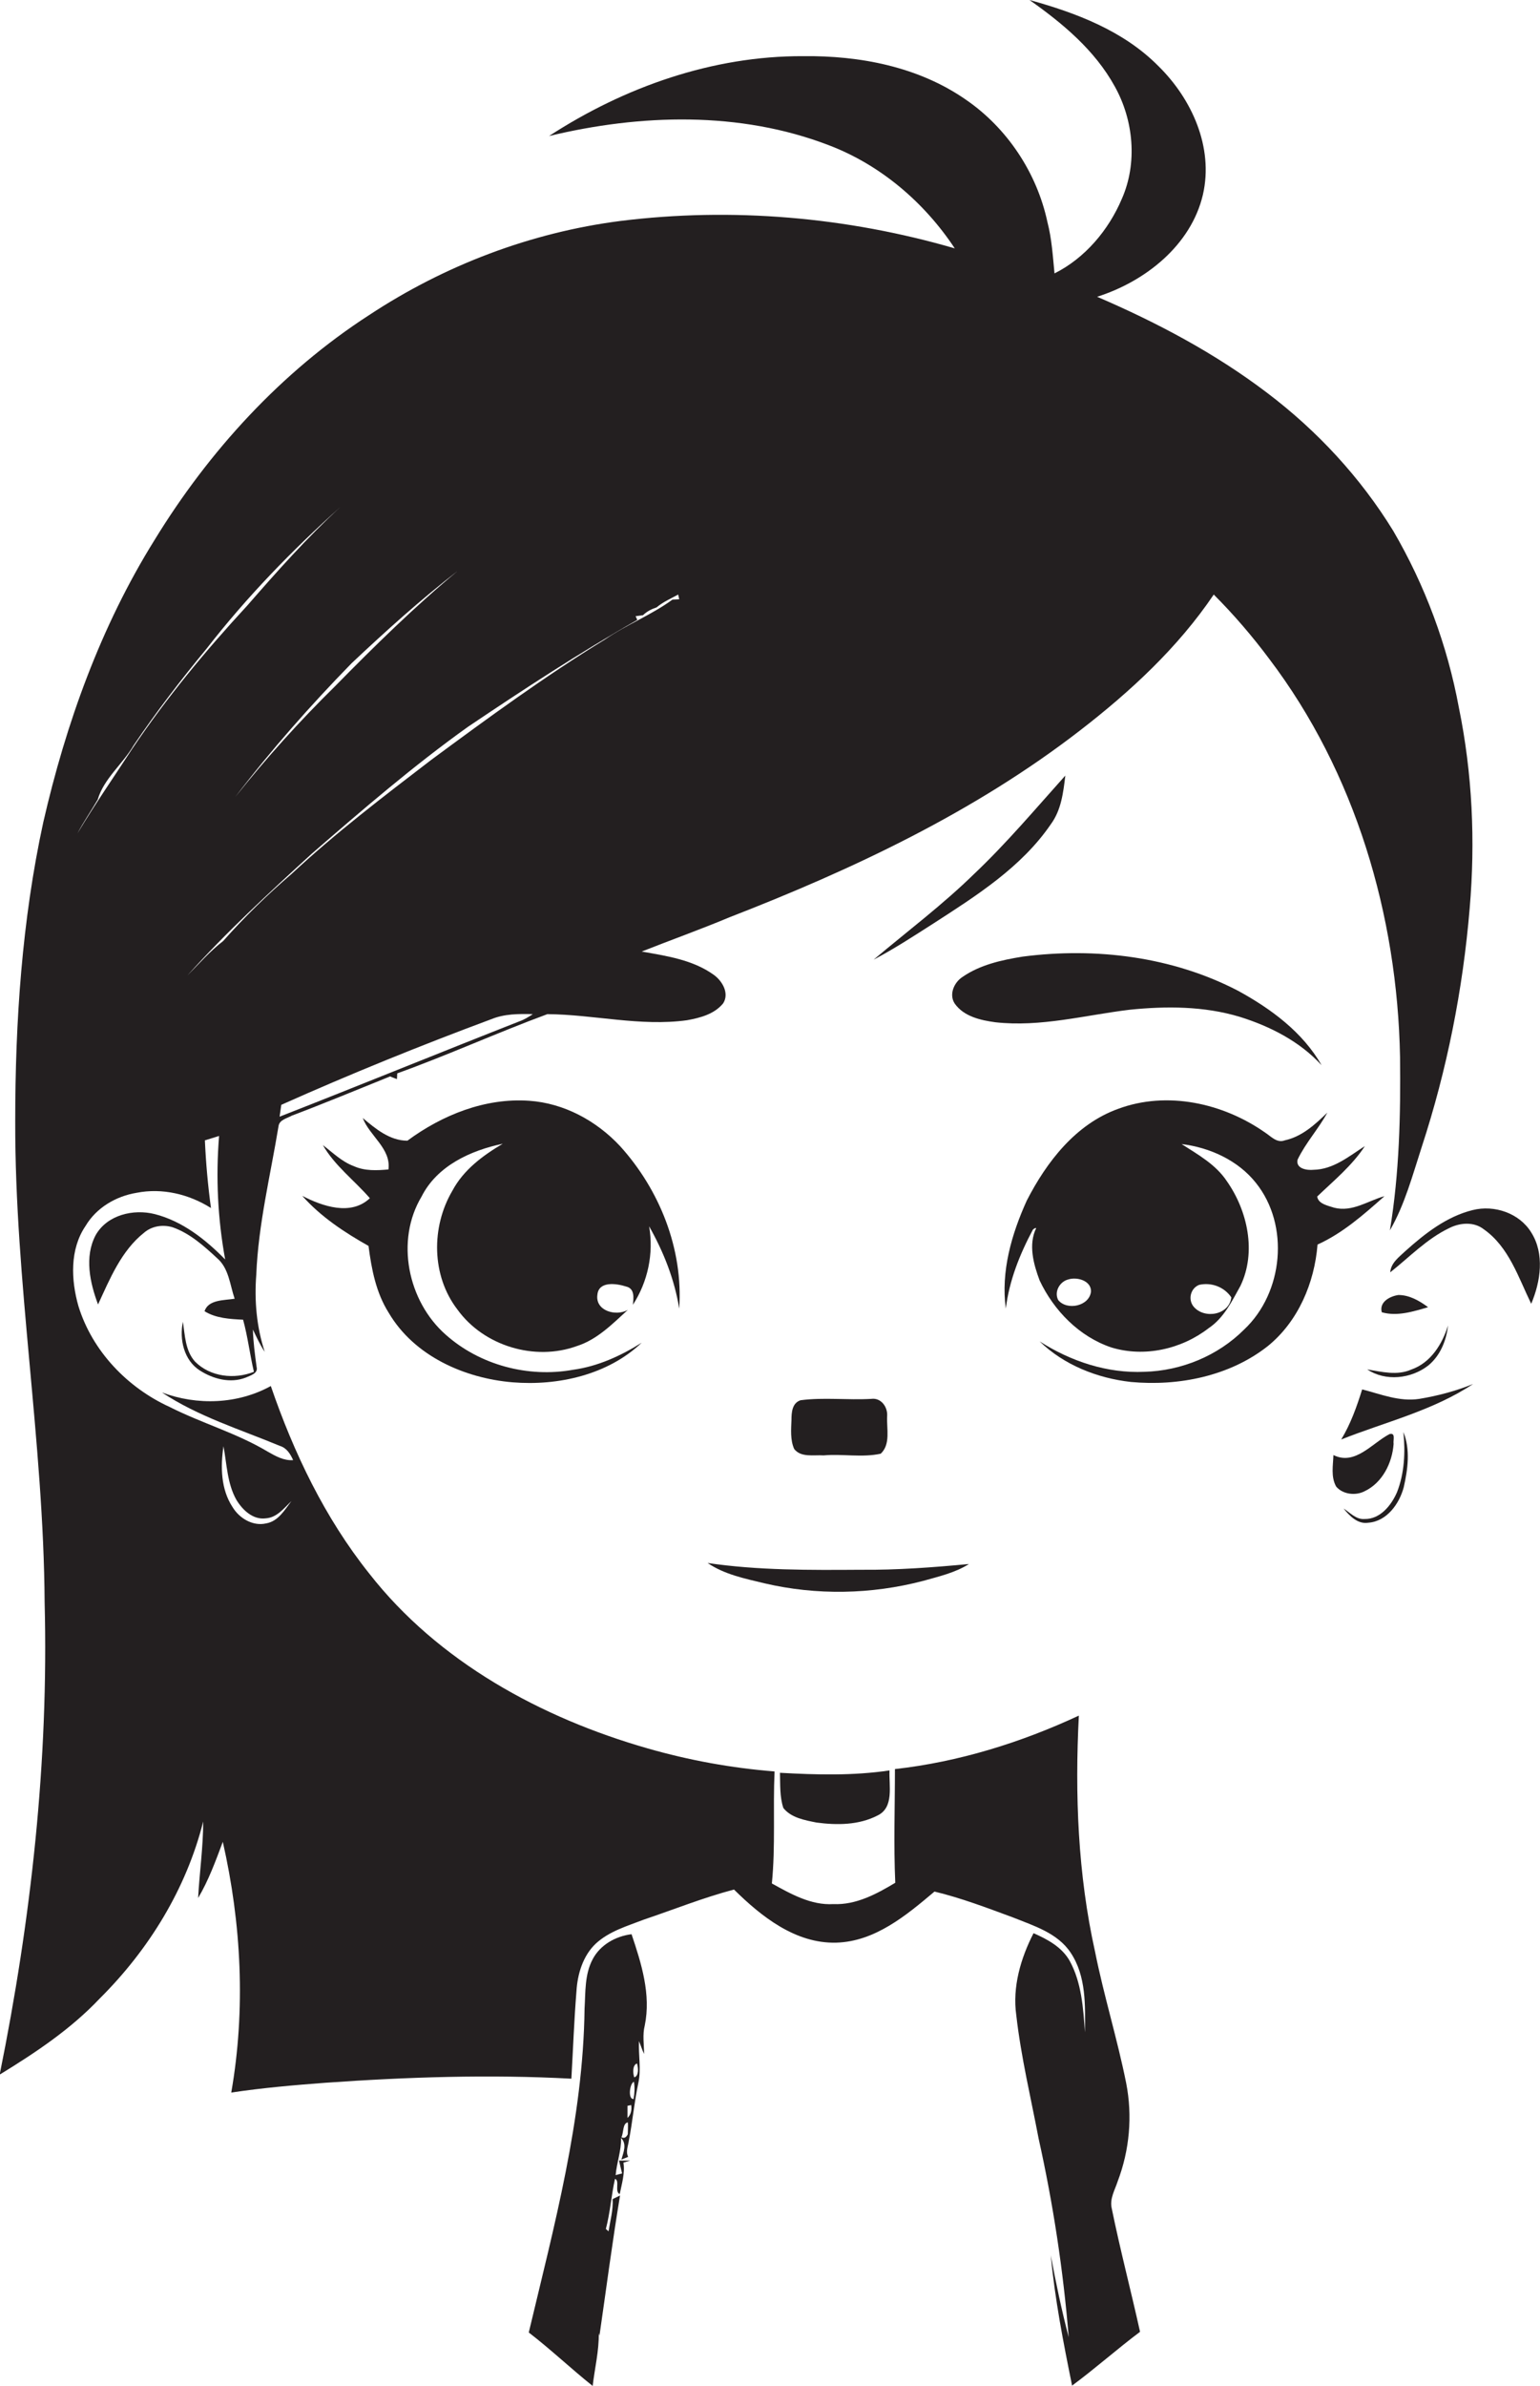
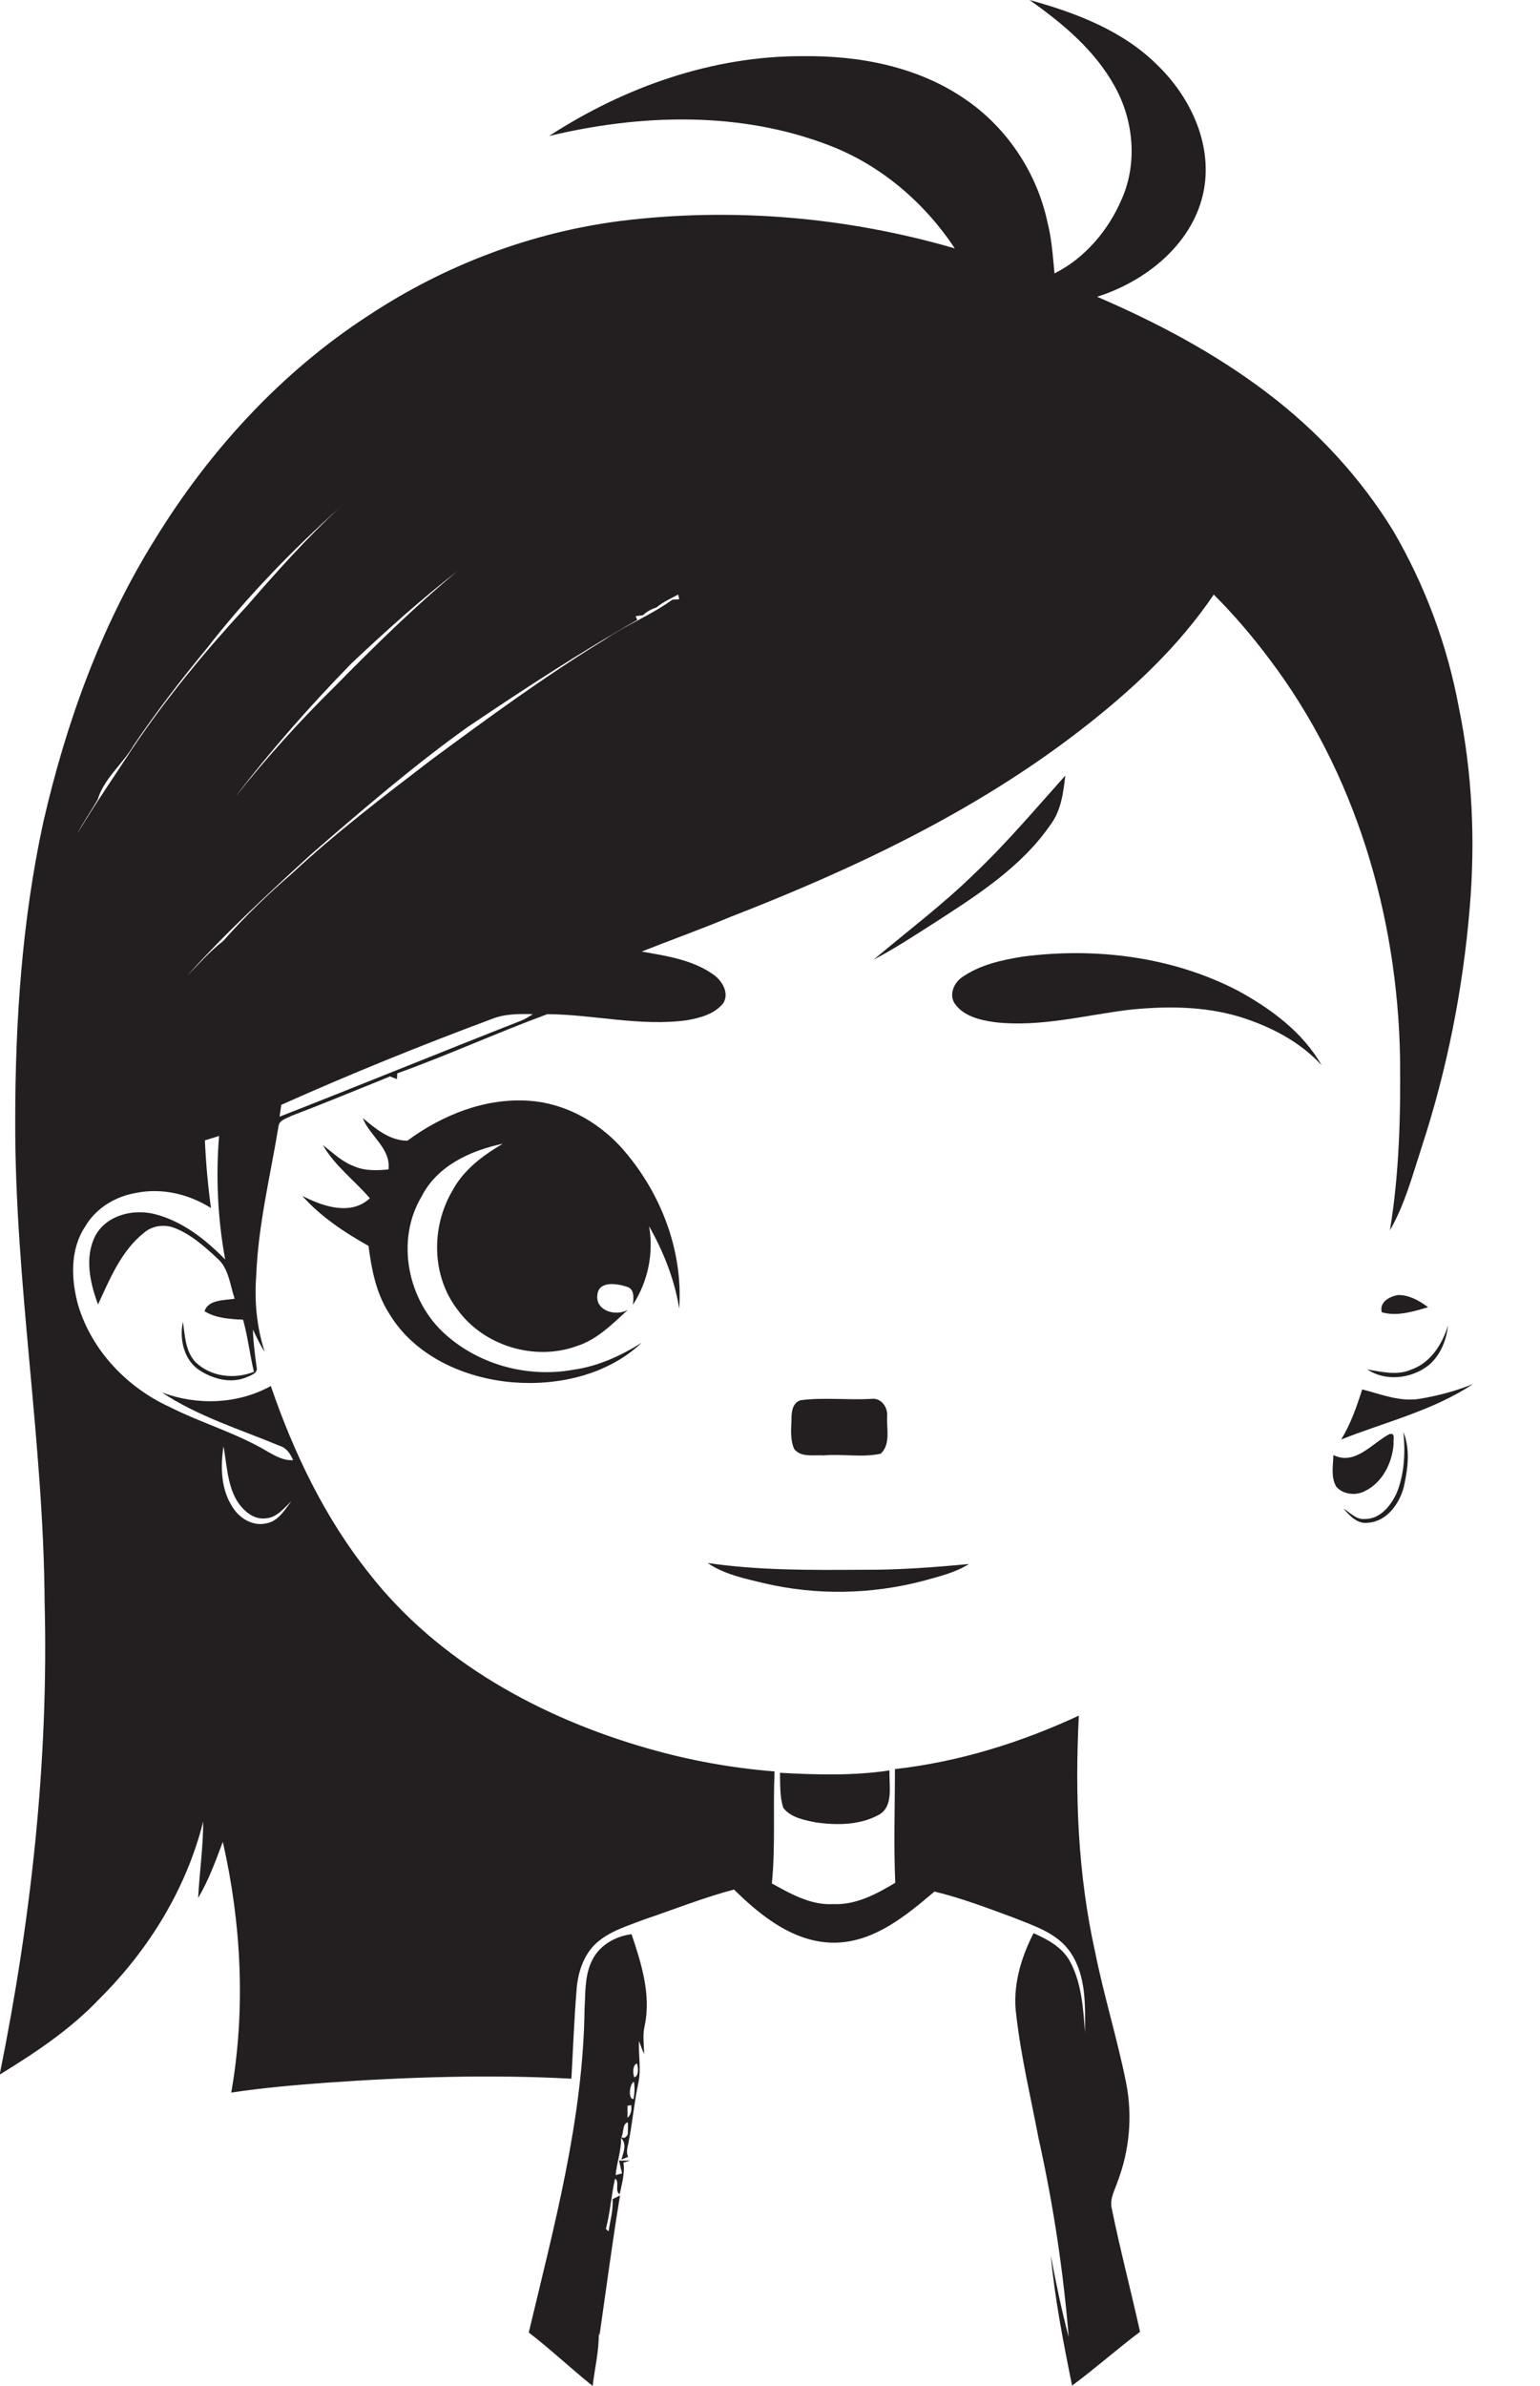
<svg xmlns="http://www.w3.org/2000/svg" version="1.1" id="Layer_1" x="0px" y="0px" viewBox="0 0 455.5 705.1" enable-background="new 0 0 455.5 705.1" xml:space="preserve">
  <g>
    <path fill="#231F20" d="M330.6,644.6c3.5-9.2,4.4-19.3,2.5-29c-2.6-13-6.6-25.8-9.2-38.8c-5.1-22.9-6-46.5-4.8-69.8   c-17.2,8-35.6,13.7-54.4,15.8c0,11.2-0.4,22.4,0.1,33.6c-5.5,3.3-11.6,6.6-18.3,6.3c-6.6,0.4-12.6-3-18.2-6.1   c1.1-11,0.3-22.1,0.8-33.1c-12.7-1-25.3-3.3-37.5-6.8c-31.5-9-62-25.6-82.4-51.7c-13.1-16.4-22.3-35.6-29.1-55.4   c-9.8,5.4-21.8,5.8-32.2,1.9c10.7,7.1,23.1,10.9,34.9,15.8c2,0.6,3.1,2.4,3.9,4.2c-2.8,0.2-5.2-1.2-7.5-2.5   c-9.2-5.5-19.5-8.4-29-13.2c-12.5-5.7-22.9-16.5-27-29.8c-2.2-7.7-2.6-16.8,2.1-23.7c3.2-5.4,9-8.8,15.1-9.8   c7.6-1.5,15.5,0.4,22,4.5c-0.9-6.6-1.5-13.3-1.8-20c1.4-0.4,2.8-0.9,4.2-1.3c-1,12.2-0.4,24.5,1.8,36.5   c-5.8-5.9-12.6-11.3-20.8-13.4c-6.3-1.6-14.1,0.2-17.5,6.2c-3.4,6.4-1.7,14.1,0.7,20.5c3.5-7.6,6.9-15.9,13.6-21.2   c2.3-2,5.6-2.5,8.5-1.6c5.1,1.8,9.2,5.5,13.1,9.1c3.5,3,3.8,7.9,5.2,12c-3,0.5-7.8,0.2-8.9,3.7c3.4,2.1,7.5,2.3,11.4,2.5   c1.4,5.1,2,10.3,3.2,15.4c-5.8,2.3-12.9,1.5-17.4-3c-2.9-3.2-3-7.8-3.6-11.8c-1.1,5.2,0.3,11.4,5,14.4c3.9,2.5,9,3.9,13.6,2.1   c1.3-0.6,3.7-1.2,3.2-3.1c-0.5-3.7-1-7.4-1.1-11.1c1.1,2.3,2.1,4.5,3.5,6.6c-2.4-7.3-3.1-15.1-2.5-22.8c0.6-14.9,4.2-29.4,6.6-44   c0.3-1.8,2.5-2.2,3.9-3c9.8-3.7,19.4-7.7,29.1-11.6c0.6,0.3,1.3,0.5,2,0.8c0-0.4,0.1-1.3,0.1-1.7c15-5.4,29.5-12,44.4-17.5   c13.7,0.1,27.5,3.7,41.3,1.8c3.9-0.7,8.1-1.8,10.7-5c1.9-3-0.3-6.7-2.9-8.5c-6.2-4.4-13.9-5.5-21.2-6.8c8.6-3.4,17.3-6.5,25.9-10.1   c36.6-14.2,72.5-31.1,103.7-55.2c14.9-11.5,29-24.5,39.6-40.2c5.9,5.9,11.4,12.3,16.4,19c25.5,33.6,37.9,75.8,38.7,117.6   c0.2,17.1-0.2,34.4-3,51.3c4.4-7.6,6.7-16.3,9.4-24.6c7.5-22.9,12.2-46.6,14.2-70.6c1.7-19.8,0.8-39.8-3.2-59.3   c-3.4-18.4-10-36.1-19.4-52.2c-9.7-15.8-22.5-29.6-37.3-40.8c-15.4-11.7-32.6-20.8-50.3-28.4c14.2-4.5,27.8-15.2,31.3-30.2   c3.2-14-3.3-28.3-13.2-38C332.3,9.1,318.3,3.8,304.5,0c9.8,6.9,19.3,14.8,25.2,25.5c5.6,10,6.8,22.7,2.1,33.3   c-3.9,9.2-10.9,17.5-19.9,22c-0.5-5.1-0.8-10.2-2.1-15.2c-3.1-14.5-11.9-27.8-24.2-36.2c-14-9.7-31.3-13-48.1-12.8   c-26.7-0.1-52.8,9.1-75.1,23.6c27-6.5,56.4-7.4,82.7,2.7c15.3,5.8,28.3,16.9,37.3,30.5c-32-9.3-65.9-12.2-98.9-8.1   c-26.5,3.4-52,13.1-74.3,27.8c-26,16.8-47.4,40.2-63.5,66.5c-15.9,25.5-26.2,54.2-32.9,83.4c-6.3,29-8.3,58.8-8.3,88.4   c-0.1,47.6,8.4,94.6,8.7,142.2c1.2,46.8-4,93.6-13.3,139.5c10.6-6.5,21-13.4,29.6-22.5c14.5-14.4,25.6-32.4,30.6-52.3   c0,7.6-1.1,15.1-1.5,22.6c3.1-5.2,5.2-11,7.3-16.6c5.5,24.2,6.8,49.5,2.5,74.1c9.3-1.4,18.6-2.2,27.9-2.9   c24.2-1.7,48.5-2.5,72.7-1.2c0.5-8.6,0.8-17.2,1.5-25.8c0.3-5.1,1.9-10.5,5.7-14.1c4-3.7,9.3-5.2,14.2-7.1c8.9-3,17.6-6.5,26.7-8.9   c8.1,8,18.2,16,30.2,15.7c11.5-0.3,20.8-8.1,29.1-15.1c7.9,1.9,15.5,4.8,23.1,7.6c6.2,2.5,13.3,4.6,17.2,10.5   c4.6,6.9,4.3,15.6,4.2,23.5c-0.5-7.2-1-14.7-4.5-21.1c-2.3-4.1-6.6-6.4-10.7-8.2c-3.8,7.4-6.3,15.9-5.1,24.3   c1.4,12.3,4.3,24.3,6.6,36.4c4.3,19.3,7.3,39,8.9,58.7c-2.1-8-3.8-16.1-5.3-24.2c1.2,12.9,3.7,25.7,6.3,38.5   c6.9-5.1,13.3-10.8,20.1-15.9c-2.7-12.2-5.9-24.3-8.4-36.6C328.2,649.7,329.8,647.1,330.6,644.6z M153.7,301.8   c-23.7,9.3-47.2,18.9-71,28.2c0.1-0.9,0.4-2.6,0.5-3.5c20.4-9.1,41.1-17.5,62.1-25.3c3.9-1.6,8.1-1.6,12.3-1.5   C156.4,300.5,155.1,301.3,153.7,301.8z M188.5,183.2l-0.5-1.1c0.6-0.1,1.7-0.2,2.2-0.3c1.1-1.1,2.5-1.8,4-2.3   c1.9-1.6,4.2-2.6,6.4-3.8c0.1,0.4,0.2,1.1,0.3,1.4c-0.5,0-1.5,0.1-2,0.1c-6.3,4.6-13.6,7.4-20,11.8c-17.8,10.9-34.6,23.2-51.4,35.6   c-14.1,10.8-28.3,21.6-41.3,33.7c-7.1,6.1-13.9,12.7-20.2,19.8c-3.9,3-7.1,6.7-10.6,10.2c11.5-12.8,24.1-24.4,36.8-36   c15-13,30.1-26,46.2-37.5C154.9,203.7,171.4,192.9,188.5,183.2z M135.4,168.7c-12.8,10.6-24.7,22.3-36.3,34.1   c-10.5,10.3-20.3,21.2-29.5,32.7c10.6-13.9,22.2-27,34.4-39.5C114.1,186.5,124.4,177.2,135.4,168.7z M28.9,236.3   c1.8-6.2,7.4-10.5,10.6-16c6.7-9.9,14-19.4,21.6-28.6c11.8-15.2,25.3-29.1,39.6-41.9c-9.9,9.1-18.8,19.1-27.6,29.2   c-12.3,13.3-23.9,27.3-34,42.3c-5.4,8.3-11.1,16.5-16.2,25C24.7,242.9,26.9,239.7,28.9,236.3z M78.7,450.2   c-3.9,0.9-7.9-1.5-9.9-4.8c-3.5-5.3-3.6-12-2.7-18c1,5.3,1.1,11,3.8,15.8c1.8,3,4.9,6,8.7,5.5c3.3-0.2,5.4-3,7.6-5.1   C84.2,446.2,82.3,449.6,78.7,450.2z" />
    <path fill="#231F20" d="M310.8,243.6c3.1-4.2,3.7-9.4,4.3-14.4c-8.8,9.8-17.3,19.9-26.9,29c-9.3,9.1-19.8,17-29.8,25.4   c6.1-3.2,11.9-7,17.7-10.7C288.8,264.7,302.1,256.3,310.8,243.6z" />
    <path fill="#231F20" d="M334.1,298.4c10.8-1.1,22-1.1,32.6,2.1c9,2.8,17.8,7.3,24.2,14.3c-5.6-9.8-15-16.7-24.7-22   c-19.4-10.1-42.1-12.9-63.7-10.1c-6.2,1-12.6,2.4-17.8,6c-2.5,1.6-4.1,5.2-2.3,7.9c2.7,3.8,7.6,4.9,12,5.5   C307.8,303.6,320.9,300,334.1,298.4z" />
    <path fill="#231F20" d="M183.4,338.7c-7-7.5-16.6-12.7-26.9-13.4c-13-0.9-25.7,4.2-36,11.8c-5.2,0-9.4-3.5-13.2-6.7   c2,5.3,8.4,9,7.6,15.2c-3.4,0.3-7,0.5-10.3-1c-3.5-1.3-6.2-4-9.1-6.2c3.5,6.1,9.3,10.4,13.9,15.7c-5.6,5.3-14,2.4-20-0.7   c5.5,6.2,12.5,10.8,19.6,14.8c0.9,6.9,2.2,13.8,6,19.8c7.5,12.7,22.3,19.3,36.6,20.5c13.5,1.1,28.2-2.2,38.2-11.7   c-6.2,3.9-13,7-20.3,8c-13.3,2.4-27.6-1.4-37.7-10.4c-11.2-9.9-14.9-27.8-7.1-40.8c4.6-9.1,14.5-13.6,24-15.6   c-5.9,3.5-11.6,7.7-14.9,13.9c-6.3,10.7-6.2,25.1,1.5,35.1c7.8,10.8,22.9,15.3,35.3,10.8c6-1.9,10.5-6.5,15.1-10.7   c-3.5,2-9.7,0.3-9-4.5c0.4-4.1,5.7-3.3,8.5-2.4c2.6,0.6,2.2,3.4,2,5.4c4.4-6.8,6.2-15.1,4.8-23.2c4.3,7.6,7.5,15.7,8.9,24.3   C202.1,369.1,195.1,351.6,183.4,338.7z" />
-     <path fill="#231F20" d="M394.6,356.9c-1.8-0.6-4.7-1.1-5-3.3c4.9-4.7,10.3-9.1,14.1-14.9c-4.7,3-9.3,6.9-15.2,7   c-1.9,0.2-5.3-0.3-4.7-3c2.4-5,6.2-9.1,8.8-13.9c-3.6,3.5-7.5,7.1-12.6,8.2c-2.3,0.9-4.1-1.2-5.8-2.3c-12.4-8.7-29-12.4-43.5-7   c-12.5,4.5-21.1,15.6-27,27.1c-4.5,9.9-7.7,21-6.2,31.9c1-8.2,4.1-16,8-23.3c0.3-0.3,0.6-0.5,1-0.5c-2.4,4.9-0.8,10.7,1,15.5   c4.2,8.9,11.7,16.6,21.2,19.8c9.8,3,20.8,0.5,28.8-5.7c4.5-3,6.9-8,9.4-12.5c4.8-10,2.1-22.2-4-30.9c-3.3-5-8.6-7.9-13.4-11   c8.3,1,16.7,4.8,22,11.5c10,12.5,8.1,32.4-3.5,43.3c-7.8,7.8-18.6,12.2-29.5,12.5c-11,0.5-21.8-3.1-31-9c7.2,7,17.1,10.9,27,12   c14.1,1.3,29.2-1.7,40.5-10.6c9-7.3,13.8-18.7,14.7-30c7.5-3.4,13.7-8.9,19.8-14.3C404.7,354.8,400,358.3,394.6,356.9z M313,384.2   c-1.3-2.5,0.5-5.5,3-6.1c2.5-0.8,6.7,0.3,6.7,3.5C322.3,386,315.6,387.4,313,384.2z M354.7,379.7c3.6-0.8,7.4,0.6,9.5,3.7   c-0.6,5.2-7.9,6.5-11.1,2.8C351.3,384.1,352.1,380.7,354.7,379.7z" />
-     <path fill="#231F20" d="M452.9,364.2c-3.5-5.7-10.9-8.2-17.3-6.6c-7.7,1.9-14.1,6.9-19.9,12.1c-1.9,1.8-4.3,3.5-4.5,6.3   c5.7-4.5,10.8-9.9,17.5-13.1c3.2-1.6,7.3-1.9,10.2,0.4c7.4,5.2,10.2,14.2,14,22C455.7,378.7,456.9,370.5,452.9,364.2z" />
    <path fill="#231F20" d="M408.7,387.8c4.5,1.3,9.3-0.2,13.7-1.5c-2.6-1.9-5.5-3.6-8.8-3.6C411,383.1,407.9,384.8,408.7,387.8z" />
    <path fill="#231F20" d="M404.4,404.7c5.4,3.6,13,2.8,18.1-1.2c3.5-2.9,5.3-7.3,5.8-11.8c-1.7,5.5-5.1,11-10.8,13   C413.3,406.6,408.7,405.4,404.4,404.7z" />
    <path fill="#231F20" d="M402.9,410.6c-1.6,5.1-3.4,10.2-6.2,14.8c13.1-5.2,27.1-8.5,39-16.4c-5.1,2.1-10.5,3.5-15.9,4.4   C413.9,414.3,408.4,412,402.9,410.6z" />
    <path fill="#231F20" d="M234.9,428.2c2,2.6,5.8,1.7,8.7,1.9c5.6-0.5,11.4,0.7,16.9-0.5c3-2.8,1.7-7.4,1.9-11.1   c0.2-2.7-1.8-5.5-4.7-5.1c-7,0.4-14.1-0.5-20.9,0.4c-2.5,0.8-2.7,3.6-2.7,5.8C234,422.4,233.7,425.5,234.9,428.2z" />
    <path fill="#231F20" d="M403.6,440.7c5.3-2.5,8.2-8.4,8.6-14c-0.2-1,0.7-3.4-1.2-2.9c-5.2,2.7-10.2,9.4-16.6,6.2   c-0.1,3.1-0.8,6.4,0.8,9.3C397.1,441.6,400.9,442.1,403.6,440.7z" />
    <path fill="#231F20" d="M413.2,441c-1.7,3.9-5,8-9.6,7.9c-2.5,0.2-4.3-1.9-6.2-3.1c1.8,2.2,4.2,4.7,7.3,4.2   c5.5-0.4,9.2-5.6,10.5-10.5c1.2-5.3,2-11.1-0.1-16.3C415.7,429.2,415.4,435.4,413.2,441z" />
    <path fill="#231F20" d="M286.6,462.2c-10.6,1-21.3,1.8-32,1.7c-15.1,0.1-30.3,0.2-45.3-2c5,3.4,11,4.6,16.8,6   c15.4,3.6,31.6,3.3,46.9-0.7C277.6,465.9,282.5,464.8,286.6,462.2z" />
    <path fill="#231F20" d="M230.7,523.9c0.1,3.5-0.1,7.1,1,10.4c2.3,2.9,6.3,3.6,9.8,4.3c6,0.8,12.5,0.8,18.1-2.1   c4.9-2.4,3.3-8.8,3.5-13.3C252.3,524.8,241.5,524.5,230.7,523.9z" />
    <path fill="#231F20" d="M175.3,579c-2.4,4.5-2.1,9.7-2.4,14.6c-0.4,32.6-9,64.2-16.5,95.7c6.5,5,12.5,10.7,18.9,15.8   c0.6-5.2,1.9-10.4,1.8-15.6l0.2,0.8c2-13.8,3.8-27.7,6.1-41.5c-0.5,0.3-1.7,0.8-2.2,1.1c0.2,3.2-0.7,6.3-1.2,9.5   c-0.2-0.2-0.6-0.5-0.8-0.7c1.3-4.9,1.6-9.9,2.7-14.8c1.5,0.5-0.2,3.8,1.4,4.5c0.6-3,1.6-6.2,1.1-9.3l2-0.6c-1.1,0-2.2,0-3.3,0   c0.2,1,0.7,2.9,0.9,3.8c-0.5,0.1-1.5,0.4-1.9,0.5c0.3-3.7,1.7-7.2,1.6-11c1.8,1.9,0.7,4.2,0.1,6.4c0.5-0.2,1.5-0.6,2-0.8   c-0.8-1.6,0-3.2,0.2-4.8c1.1-5.6,1.6-11.4,2.8-17c0.9-4.1,0-8.3,0.2-12.4c0.5,1.2,0.9,2.5,1.5,3.8c0-2.8-0.5-5.7,0.2-8.4   c1.9-9.2-1-18.4-3.9-27C182,572.2,177.5,574.8,175.3,579z M185.7,630.7c-0.5,1-1.1,1.3-1.9,0.9c0.7-1.3,0.3-4.1,1.9-4.4   C185.8,628,185.7,629.8,185.7,630.7z M185.6,625.9c0-0.9,0-2.7,0-3.6c0.3,0,0.8-0.2,1.1-0.2C186.9,623.7,186.6,624.9,185.6,625.9z    M187.4,620.3c-1.7,0.2-1.2-4.6,0.1-5.1C187.8,616.9,187.7,618.6,187.4,620.3z M188.4,609.8c0.4,1.2,0.6,3.7-0.8,4.1   C187.2,612.8,187,610.3,188.4,609.8z" />
  </g>
</svg>